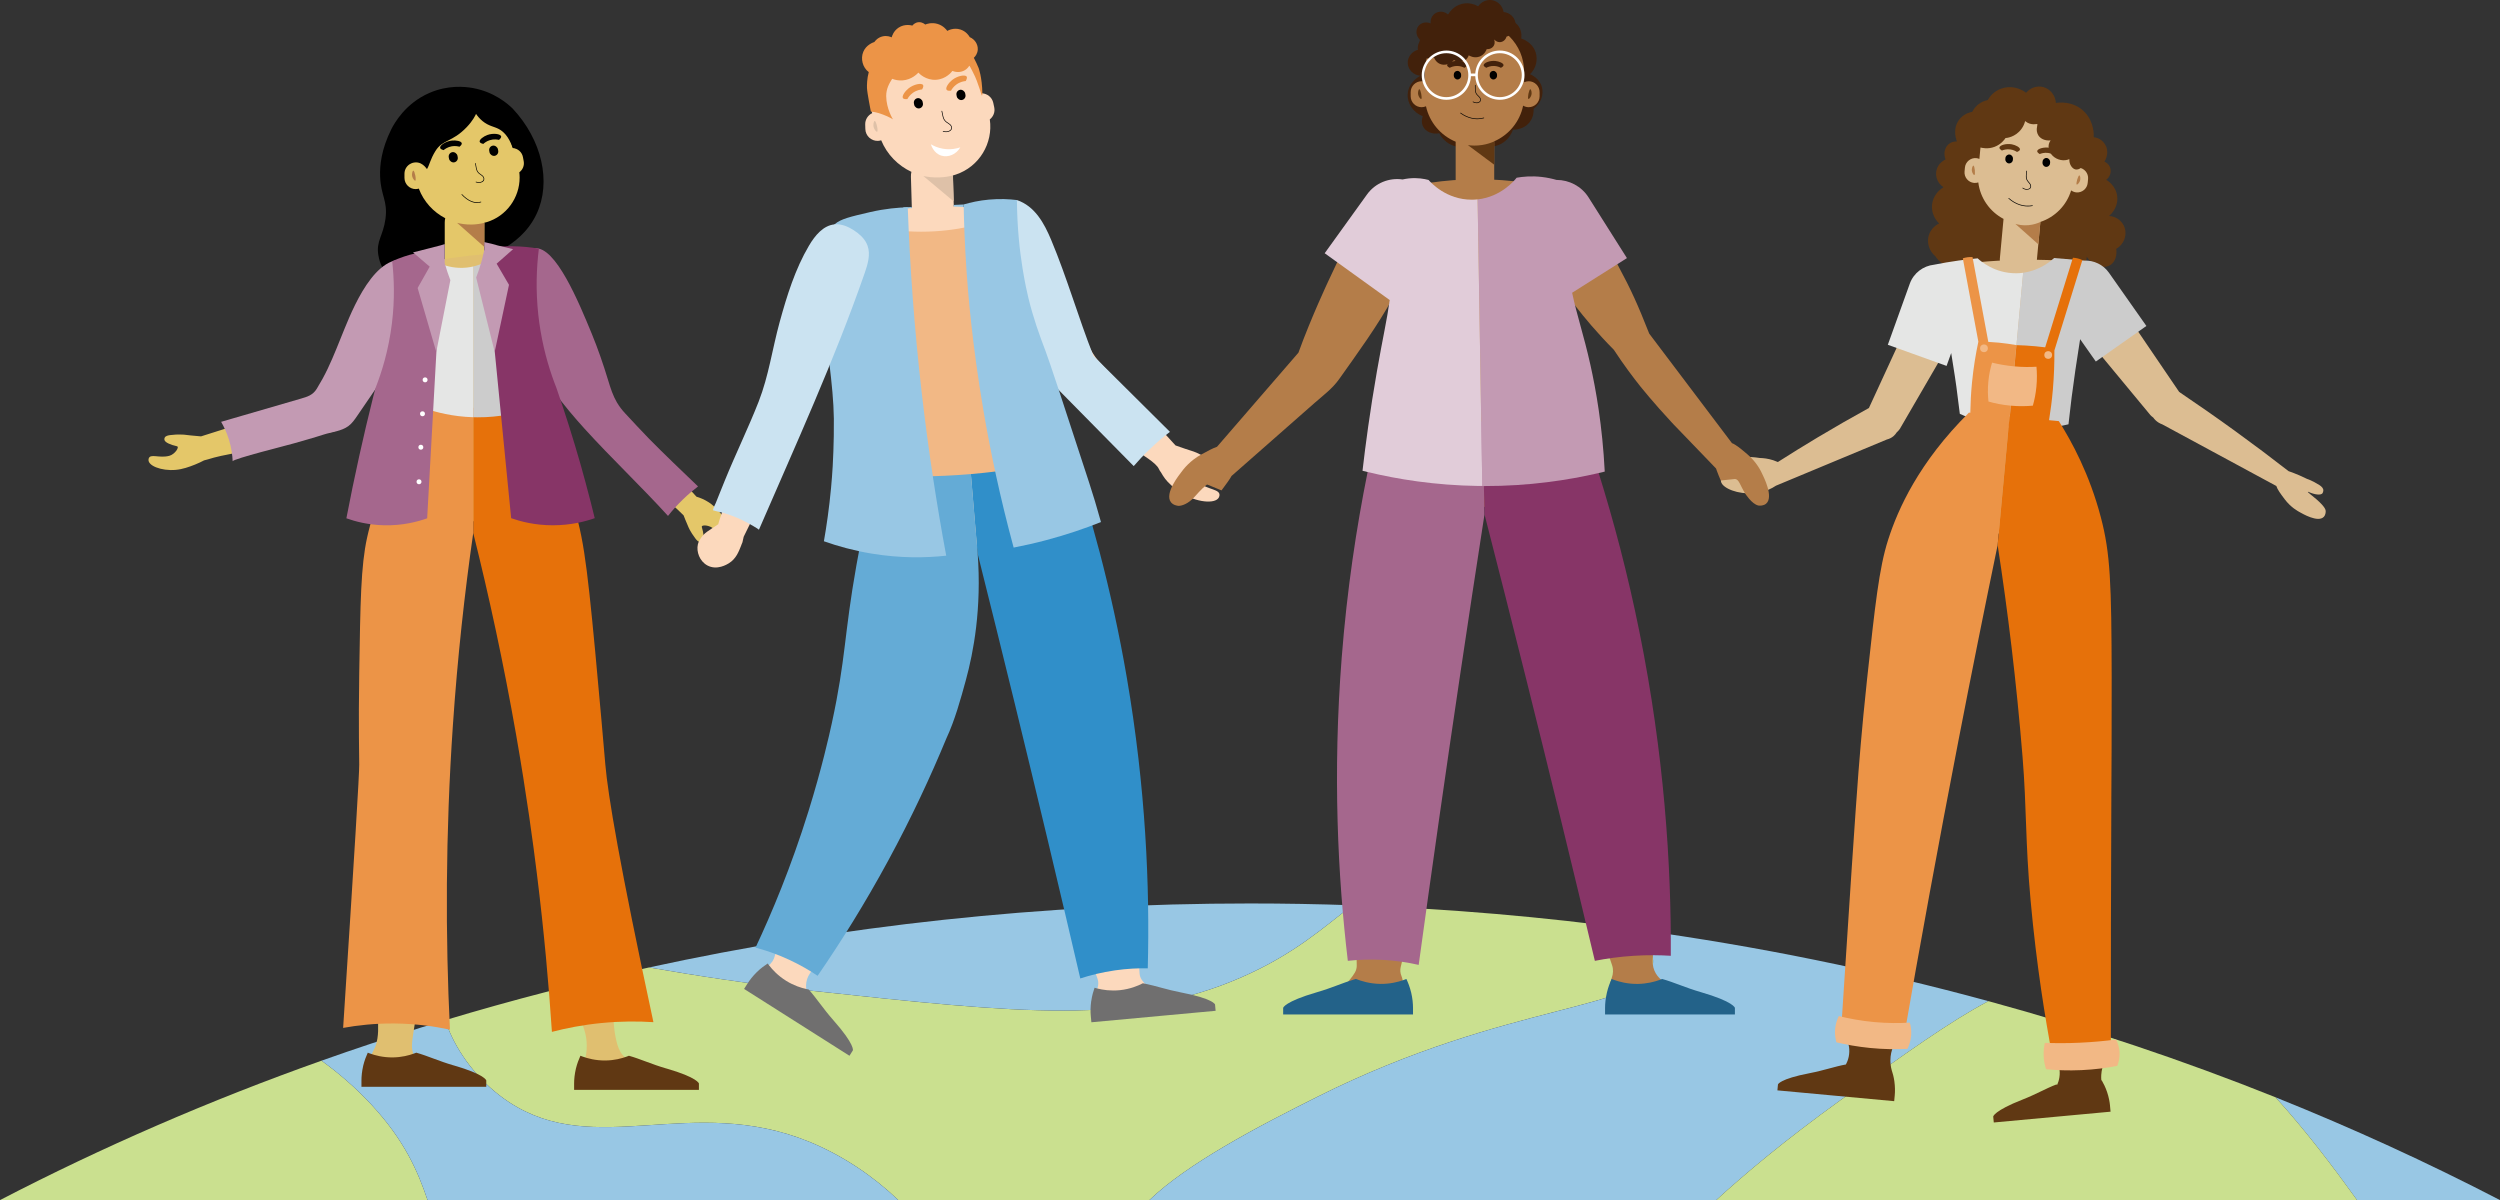
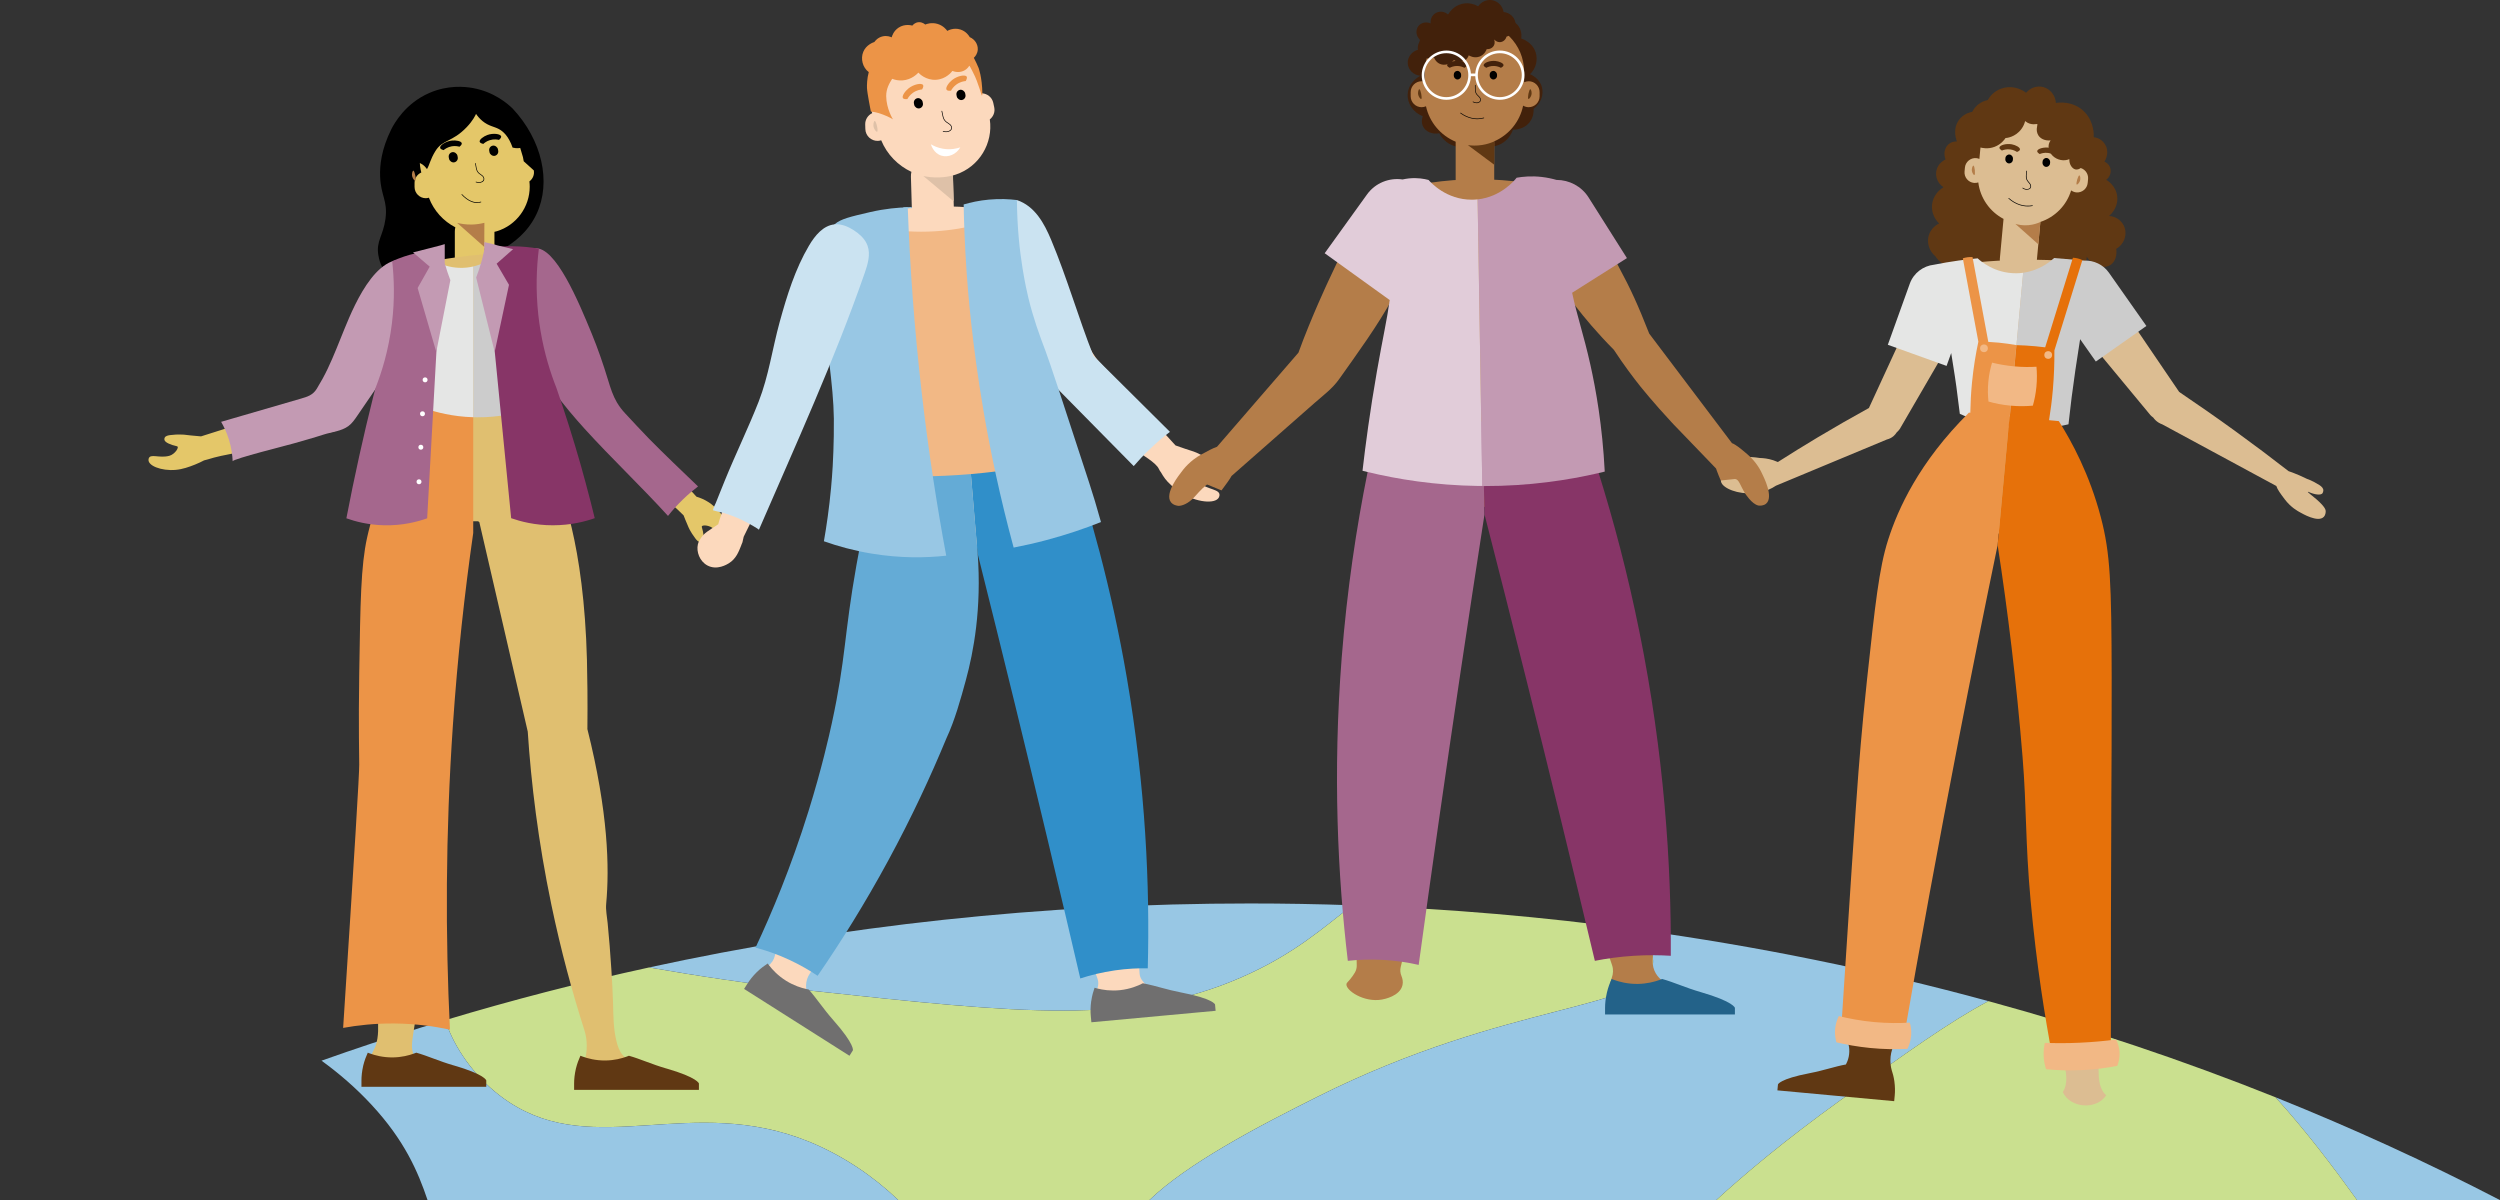
<svg xmlns="http://www.w3.org/2000/svg" id="_0062_THK_Ethik" data-name="0062_THK_Ethik" viewBox="0 0 941.68 452.04">
  <rect x="0" y="0" width="941.68" height="452.04" fill="#333333" stroke="none" />
  <defs>
    <style>
      .cls-1 {
        fill: #42210b;
      }

      .cls-1, .cls-2, .cls-3, .cls-4, .cls-5, .cls-6, .cls-7, .cls-8, .cls-9, .cls-10, .cls-11, .cls-12, .cls-13, .cls-14, .cls-15, .cls-16, .cls-17, .cls-18, .cls-19, .cls-20, .cls-21, .cls-22, .cls-23, .cls-24, .cls-25, .cls-26 {
        stroke-width: 0px;
      }

      .cls-2 {
        fill: #a5678d;
      }

      .cls-3 {
        fill: #308fc9;
      }

      .cls-4 {
        fill: #dec1a8;
      }

      .cls-27 {
        fill: none;
        stroke: #000;
        stroke-linecap: round;
        stroke-miterlimit: 10;
        stroke-width: .25px;
      }

      .cls-5 {
        fill: #706f6f;
      }

      .cls-6 {
        fill: #64abd6;
      }

      .cls-7 {
        fill: #e6710a;
      }

      .cls-8 {
        fill: #cae08f;
      }

      .cls-9 {
        fill: #e0bf70;
      }

      .cls-10 {
        fill: #873567;
      }

      .cls-11 {
        fill: #c39ab3;
      }

      .cls-12 {
        fill: #000;
      }

      .cls-13 {
        fill: #fcd9bd;
      }

      .cls-14 {
        fill: #dcbd92;
      }

      .cls-15 {
        fill: #b47d49;
      }

      .cls-16 {
        fill: #236289;
      }

      .cls-17 {
        fill: #e4c769;
      }

      .cls-18 {
        fill: #ec9447;
      }

      .cls-19 {
        fill: #e5e6e5;
      }

      .cls-20 {
        fill: #98c7e4;
      }

      .cls-21 {
        fill: #603813;
      }

      .cls-22 {
        fill: #ccc;
      }

      .cls-23 {
        fill: #cbe3f1;
      }

      .cls-24 {
        fill: #fff;
      }

      .cls-25 {
        fill: #e1ccd9;
      }

      .cls-26 {
        fill: #f2b885;
      }
    </style>
  </defs>
  <g id="Erde">
    <path class="cls-8" d="M622.62,363.25c-2.22,17.34-54.35,13.73-126.39,49.88-9.78,4.91-22.86,11.48-35.29,18.84-10.64,6.29-20.8,13.16-28,20.07h-94.59c-9.28-8.9-20.9-16.8-33.5-21.95-44.52-18.18-80.42,6.57-113.15-14.96-10.24-6.74-18.09-16.65-22.33-26.45-.64-1.47-1.19-2.95-1.66-4.41,25.08-7.55,50.71-14.19,76.79-19.86,17.03,2.97,37.37,6.2,61.55,8.82,78.48,8.49,119.97,12.98,161.29-4.99,20.27-8.82,31.35-19.07,42.09-27.25,36.32,1.29,72.07,4.38,107.13,9.17,4.29,4.5,6.58,9.05,6.06,13.09Z" />
    <path class="cls-20" d="M509.43,340.99c-10.74,8.18-21.83,18.43-42.1,27.25-41.31,17.97-82.8,13.48-161.29,4.99-24.18-2.62-44.52-5.85-61.55-8.82,72.26-15.72,148.11-24.1,226.33-24.1,12.93,0,25.8.23,38.6.68Z" />
-     <path class="cls-8" d="M161.05,452.04H0c38.49-19.96,78.95-37.55,121.1-52.51,6.6,4.77,12.98,10.27,18.84,16.6,12.43,13.41,17.47,25.12,21.11,35.91Z" />
    <path class="cls-20" d="M748.99,377.1c-14.36,7.57-31.67,19.95-55.36,37.03-21.77,15.69-36.29,27.98-47.17,37.91h-213.52c7.2-6.91,17.36-13.78,28-20.07,12.43-7.36,25.51-13.93,35.29-18.84,72.04-36.15,124.16-32.54,126.38-49.88.52-4.04-1.76-8.59-6.06-13.09,45.4,6.21,89.63,15.26,132.43,26.94Z" />
    <path class="cls-20" d="M941.68,452.04h-53.85c-9.06-12.59-19.34-26.2-30.71-38.72,29.1,11.66,57.32,24.6,84.55,38.72Z" />
    <path class="cls-20" d="M338.35,452.04h-177.3c-3.64-10.79-8.68-22.5-21.11-35.91-5.86-6.33-12.24-11.83-18.84-16.6,12.33-4.38,24.82-8.54,37.42-12.46,3.06-.95,6.11-1.89,9.19-2.8.47,1.46,1.02,2.94,1.66,4.41,4.24,9.8,12.09,19.71,22.33,26.45,32.73,21.53,68.63-3.22,113.15,14.96,12.6,5.15,24.22,13.05,33.5,21.95Z" />
    <path class="cls-8" d="M887.84,452.04h-241.38c10.88-9.93,25.41-22.22,47.17-37.91,23.68-17.08,41-29.46,55.36-37.03,37.19,10.15,73.3,22.27,108.14,36.22,11.37,12.52,21.65,26.13,30.71,38.72Z" />
  </g>
  <g id="Person_1" data-name="Person 1">
    <g id="Gesicht">
      <path class="cls-12" d="M162.82,105.33c3.9-1.01,5.48-2.15,11.26-4.96,3.58-1.74,8.82-4.14,15.46-6.67,3.48-1.96,9.26-5.99,12.6-13.17,5.59-12,2.04-27.81-9.07-39.67-1.88-1.82-6.97-6.25-14.95-7.7-2.97-.54-9.38-1.22-16.46,1.88-9.02,3.95-13.14,11.42-14.28,13.68-3.76,7.57-4.36,13.63-4.2,17.79.28,7.35,2.92,9.02,2.02,15.9-.85,6.41-3.58,8.34-2.69,13.68.17,1.04.93,5.56,4.54,8.38,4.77,3.73,11.36,2.01,15.79.85Z" />
-       <path class="cls-17" d="M197.27,60.75l-.29-1.56c-.35-1.91-1.95-3.26-3.8-3.43l-1.31-4.41c-3.02-10.12-13.76-15.93-23.88-12.91-8.3,2.47-13.69,10.15-13.69,18.42,0,1.55.19,3.13.59,4.69-1.49.65-2.54,2.14-2.54,3.87v1.58c0,2.32,1.9,4.23,4.23,4.23.41,0,.8-.08,1.17-.19,1.88,4.96,5.5,8.84,9.96,11.15-.12.51-.19,1.05-.19,1.6v15.88c0,4.1,3.36,7.45,7.46,7.45s7.46-3.35,7.46-7.45v-15.78c.27-.07.55-.12.82-.2,7.56-2.26,12.47-9.26,12.47-16.79,0-.66-.04-1.33-.12-2,1.26-.93,1.96-2.52,1.66-4.15Z" />
+       <path class="cls-17" d="M197.27,60.75l-.29-1.56l-1.31-4.41c-3.02-10.12-13.76-15.93-23.88-12.91-8.3,2.47-13.69,10.15-13.69,18.42,0,1.55.19,3.13.59,4.69-1.49.65-2.54,2.14-2.54,3.87v1.58c0,2.32,1.9,4.23,4.23,4.23.41,0,.8-.08,1.17-.19,1.88,4.96,5.5,8.84,9.96,11.15-.12.51-.19,1.05-.19,1.6v15.88c0,4.1,3.36,7.45,7.46,7.45s7.46-3.35,7.46-7.45v-15.78c.27-.07.55-.12.82-.2,7.56-2.26,12.47-9.26,12.47-16.79,0-.66-.04-1.33-.12-2,1.26-.93,1.96-2.52,1.66-4.15Z" />
      <g id="Augenbrauen">
        <path class="cls-12" d="M173.07,55.27c-.56-.16-1.6-.38-2.86-.17-1.58.27-2.65,1.06-3.11,1.45-.99-.26-1.27-.59-1.32-.86-.18-.94,2.1-2.48,4.39-2.74,1.55-.18,3.58.17,3.76.99.09.43-.33.91-.86,1.32Z" />
        <path class="cls-12" d="M182.05,54.21c.43-.4,1.26-1.05,2.48-1.42,1.54-.47,2.84-.23,3.43-.09.77-.67.88-1.09.8-1.36-.25-.92-2.98-1.29-5.16-.5-1.47.53-3.13,1.75-2.92,2.56.11.42.7.66,1.36.8Z" />
        <g id="Schatten">
          <path class="cls-15" d="M182.46,83.92c-1.24.32-2.86.62-4.76.66-2.25.04-4.14-.29-5.52-.64,3.42,3.03,6.84,6.06,10.26,9.09-.01-1.35-.02-2.71-.01-4.08,0-1.69.01-3.37.03-5.03Z" />
          <path class="cls-15" d="M155.7,64.28c-.3,0-.72,1.21-.4,2.3.23.78.87,1.57,1.12,1.47.49-.2-.21-3.78-.73-3.77Z" />
        </g>
      </g>
      <g id="Nase">
        <path class="cls-12" d="M180.39,68.88c-.37,0-.75-.07-1.13-.2-.06-.02-.1-.09-.08-.16.02-.06.09-.1.16-.08.77.27,1.58.24,2.17-.08.33-.18.55-.42.61-.68.15-.64-.16-1.2-.96-1.71l-.1-.07c-.39-.25-1.04-.68-1.44-1.46-.14-.27-.24-.69-.31-.97l-.03-.13c-.06-.34-.11-.61-.16-.88-.05-.28-.11-.56-.16-.9-.01-.07.03-.13.1-.14.07-.01.13.03.14.1.06.34.11.62.16.9.05.27.1.54.16.87l.03.12c.07.27.17.67.29.91.37.73.96,1.11,1.36,1.37l.1.07c.9.58,1.25,1.23,1.07,1.98-.08.32-.34.63-.73.84-.36.2-.79.3-1.24.3Z" />
      </g>
      <g id="Augen">
        <rect class="cls-12" x="184.3" y="54.84" width="3.33" height="3.91" rx="1.66" ry="1.66" transform="translate(-7.46 36.92) rotate(-11.12)" />
        <rect class="cls-12" x="169.06" y="57.29" width="3.33" height="3.91" rx="1.66" ry="1.66" transform="translate(-8.22 34.03) rotate(-11.12)" />
      </g>
      <g id="Mund">
        <path class="cls-12" d="M179.71,76.45c-.74,0-1.5-.16-2.28-.49-1.2-.5-2.4-1.38-3.55-2.61-.05-.05-.04-.13,0-.18.05-.05.13-.05.18,0,1.13,1.2,2.29,2.06,3.46,2.55,1.25.53,2.46.61,3.59.25.07-.02.14.02.16.08.02.07-.02.14-.08.16-.48.15-.98.23-1.48.23Z" />
      </g>
      <path class="cls-12" d="M190.77,42.02c-3.52-3.26-7.52-4.25-10.05-4.55.05-.58.07-1.12.07-1.57-2.3-.84-6.92-2.16-12.6-1.2-1.09.18-9.37,1.71-15.05,8.89-1.81,2.29-3.4,3.95-3.76,6.67-.79,5.94,4.67,10.62,5.46,11.28,3.98-1.55,5.92,2.26,5.99,2.15.98-1.6,1.22-3.63,3.18-6.8,2.76-4.45,6.27-3.22,11.8-9.01,2.28-2.38,3.23-4.39,3.5-4.98.47.71,1.27,1.75,2.48,2.74,2.32,1.88,4.25,1.99,6.07,2.95,1.64.86,3.72,2.68,5.22,7.01.6.15,1.41.28,2.35.2.34-.03.65-.08.94-.14.04-1.07.19-8.3-5.6-13.66Z" />
    </g>
    <g id="Körper">
      <g id="Körper-2" data-name="Körper">
        <path class="cls-9" d="M234.41,397.23c-1.14-1.4-1.75-3.18-2.18-4.91-1.19-4.74-1.19-9.57-1.31-14.43-.11-4.35-.39-8.72-.66-13.07-.36-5.73-.83-11.44-1.38-17.15-.22-2.32-.77-4.87-.55-7.2,1.25-13.53.82-34.39-7.09-65.9,0-.11.02-.22.02-.34,0,0,0-.01,0-.02.11-10.37-.02-19.11-.17-25.59-1.13-43.45-9.69-65.66-13.79-72.18-.23-.36-.44-.71-.61-.98-.08-.15-.17-.29-.27-.42,0,0,0,0,0,0-3.54-7.08-7.08-14.17-10.62-21.25,2.27-19.56,4.54-39.12,6.8-58.68-7.81-.13-16.67.17-26.37,1.28-10.38,1.18-19.66,3.05-27.64,5.1,5.1,17.44,10.21,34.87,15.31,52.31l-13.61,21.26.09.07c-.11.1-.21.21-.31.33v.02c-.27.57-.59,1.12-.59,1.12-13.6,23.04-9.57,80.31-9.57,80.31.35,4.74.9,11.51,1.92,19.66,0,.04,0,.07,0,.11,0,.05,0,.09,0,.14,0,.2.03.4.04.6,0,.12.01.25.03.37,0,.04,0,.09,0,.13-.45,21.64-.57,43.86-.33,66.62.09,8.57.24,17.13.44,25.69.1,4.22.21,8.44.33,12.66.11,3.76.39,7.36-.83,11-.73,2.18-2.95,4.7-2.1,7.11.87,2.47,4.56,2.89,8.42,3.33,2.39.27,6.52,1.09,8.2-1.25.75-1.04.69-2.46.35-3.7-.5-1.86-1.24-3.5-1.21-5.45.02-1.45.24-2.9.45-4.33.67-4.43,1.46-8.83,1.93-13.28,1.41-13.29,3.42-28.31,4.58-33.53,6.58-29.78,2.19-47.17,2.19-66.2h0c3.76-26.74,7.52-53.5,11.28-80.24,0,0,0,0,0,0h4.52c.13.13.28.26.44.35,6.08,26.29,12.15,52.59,18.23,78.88,1.27,19.35,3.92,41.35,8.91,65.29,3.6,17.23,7.9,33.02,12.44,47.23,1.19,3.74,1.11,7.72.12,11.52-.29,1.13-.34,2.33.16,3.39,1.8,3.79,9.33,3.09,13.52,1.22,1.19-.53,2.75-1.25,3.1-2.66.46-1.83-1.66-3.1-2.63-4.31Z" />
        <path class="cls-17" d="M153.91,100.77c-3.93-.8-7.81,1.03-9.77,4.29-.03.03-.03.07-.06.1-.1.2-.2.41-.32.6-7.87,14.85-15.74,29.68-23.59,44.52-14.82,4.7-29.63,9.39-44.45,14.09-2.8-.22-4.97-.46-6.49-.65-2.26-.13-3.96.01-5.06.16-.83.11-1.81.29-2.14.99-.1.21-.14.46-.1.77.15,1.04,2.41,1.94,4.72,2.45,1.08.24-.77,3.02-2.83,3.59-3.88,1.07-7.29-1.03-7.84,1.14-.66,2.56,4.83,4.64,10.16,4.17,2.64-.23,5.06-1.1,7.3-1.99,1.45-.58,2.62-1.16,3.42-1.59,0,0,0,0,0,0,.53-.1.98-.24,1.26-.33,6.73-2.12,13.85-2.74,20.65-4.62,7.86-2.18,15.92-4.15,23.97-5.31,2.76-.4,5.64-1.16,7.57-3.17.81-.84,1.41-1.86,2.01-2.87,8.45-14.37,18.2-28.1,27.36-42.04.03-.03.03-.05.05-.07.65-.98,1.13-2.1,1.38-3.32,1.02-5-2.19-9.88-7.21-10.91Z" />
        <path class="cls-17" d="M272.37,194.63c-1.99-2.91-4.27-4.7-5.33-5.38-1.75-1.14-3.42-1.78-4.68-2.15-.18-.19-.36-.39-.54-.58-9.83-10.71-19.67-21.42-29.5-32.13-.72-.79-1.45-1.58-2.04-2.48-.73-1.12-1.23-2.37-1.72-3.61-5.2-13.2-10.4-26.39-15.61-39.59-1.35-3.43-2.88-7.08-5.97-9.08-2.86-1.86-6.82-1.86-9.68,0-2.87,1.85-4.49,5.46-3.97,8.83.34,2.24,1.51,4.24,2.62,6.22,5.49,9.79,9.94,20.12,14.93,30.17,2.9,5.85,6.01,11.65,10.17,16.67,4.37,5.28,9.79,9.58,15.08,13.95,4.58,3.78,9.1,7.64,13.55,11.57,1.75,1.55,5.08,4.29,7.82,7.1.2.52.41,1.05.62,1.58.38.94.77,1.85,1.16,2.74,0,0,.64,1.7,2.62,4.33.51.67,1.14,1.43,1.92,1.38.23-.01.47-.1.72-.29.84-.64.51-3.05-.18-5.32-.32-1.06,3.01-.81,4.52.71,2.83,2.86,2.69,6.85,4.84,6.27,2.55-.69,1.67-6.49-1.35-10.9Z" />
      </g>
      <g id="Schuhe">
        <path class="cls-21" d="M170.84,401.3c-5.49-1.59-9.73-3.58-14.04-4.79-.26.1-.54.21-.84.32h0c-1.9.7-4.64,1.42-7.99,1.47-3.71.03-6.69-.76-8.68-1.5-.28-.1-.53-.2-.76-.29-.58,1.29-1.24,2.93-1.71,4.87-.5,2.16-.67,4.1-.67,5.59v2.39s47.01,0,47.01,0v-2.39s-.38-2.23-12.3-5.68Z" />
        <path class="cls-21" d="M250.94,402.46c-5.49-1.59-9.73-3.58-14.04-4.79-.26.1-.54.21-.84.32h0c-1.9.7-4.64,1.42-7.99,1.47-3.71.03-6.69-.76-8.68-1.5-.28-.1-.53-.2-.76-.29-.58,1.29-1.24,2.93-1.71,4.87-.5,2.16-.67,4.1-.67,5.59v2.39s47.01,0,47.01,0v-2.39s-.38-2.23-12.3-5.68Z" />
      </g>
      <g id="Hose">
-         <path class="cls-7" d="M246.13,385.02c-5.6-.36-12.22-.4-19.62.33-7.1.7-13.36,1.95-18.62,3.33-1.14-17.24-2.9-37.31-5.67-59.64-1.36-11.01-3.81-29.43-7.79-52.15-4.74-27.01-10.24-52.42-16.17-76.11v-47.19c6.02.02,12.05.02,18.07.04,5.39,7,12.95,18.28,18.51,33.55,4.68,12.87,6.06,23.42,9.36,58.26.93,9.98,1.71,18.52,2.31,25.36.85,9.58,1.45,16.54,1.5,17.17.99,11.5,5.37,37.74,18.12,97.06Z" />
        <path class="cls-18" d="M178.25,153.59v47.19c-3.25,22.63-5.91,46.77-7.65,72.3-2.84,41.49-2.82,79.96-1.12,114.77-5.6-1.21-12.64-2.25-20.78-2.33-7.53-.07-14.11.69-19.45,1.66,4.37-67.04,6.11-96.03,6.06-99.22,0-.54-.07-4.65-.11-10.23-.04-6.05-.04-14.25.11-23.8.42-27.18.61-40.78,2.97-51.45,2.53-11.45,8.57-29.19,25.09-48.91,4.97,0,9.94.02,14.89.02Z" />
      </g>
      <g id="Oberteil">
        <path class="cls-22" d="M202.46,93.88c-.52,15.71-1.07,25.97-1.5,32.55-.1,1.36-.27,4.01-.46,7.69-.36,6.83-.58,13.45-.67,19.83-4.51,1.53-11.47,3.3-20.08,3.24-.5,0-1-.02-1.5-.04v-56.78c6.21-1.44,9.88-5.41,10.74-6.39,4.49-.04,8.98-.08,13.47-.12Z" />
        <path class="cls-19" d="M178.25,100.38v56.78c-7.79-.23-14.08-1.9-18.28-3.36-.67-3.18-1.4-6.45-2.17-9.74,0,0-1.38-5.91-2.93-11.78-3.59-13.62-8.79-29.16-9.65-31.71.84-.36,1.67-.73,2.51-1.07,4.51-.94,9.02-1.88,13.5-2.82,1.15.88,6.66,4.91,14.52,4.12.88-.1,1.71-.23,2.49-.42Z" />
      </g>
      <g id="Jacke">
        <path class="cls-2" d="M232.44,151.71c-1.54-2.62-2.44-5.38-3.44-8.69-1.78-5.86-3.78-11.67-6.11-17.34-4.84-11.75-13.61-33.04-21.48-32.14-3.96.45-6.28,6.35-6.98,8.13-4.05,10.3.12,21.93,4.99,31.18,5.48,10.41,12.91,19.99,20.8,28.67,10.17,11.2,21.21,21.6,31.4,32.81,1.55-1.96,3.43-4.08,5.67-6.25,1.95-1.89,3.87-3.49,5.64-4.85-6.2-5.96-12.45-11.87-18.48-18-3.06-3.11-5.97-6.35-8.96-9.52-1.26-1.34-2.24-2.66-3.04-4.02Z" />
        <path class="cls-10" d="M223.99,195.19c-3.5,1.23-8.97,2.68-15.78,2.67-6.76,0-12.18-1.45-15.67-2.67-2.06-20.88-4.12-41.76-6.17-62.64h0s-3.82-38.76-3.82-38.76h0s-.02-.2-.02-.2c.02,0,.04,0,.06-.02.18-.03.43-.07.75-.12,1.96-.3,5.3-.71,9.43-.69,3.84.02,7.28.4,10.21.91-.91,7.29-1.22,15.69-.22,24.87.22,2.05.5,4.03.82,5.94h0c1.46,8.77,3.81,16.08,6,21.62,3.16,9.13,6.24,18.79,9.15,29h0c1.22,4.34,2.42,8.76,3.58,13.28.09.35.19.72.28,1.08.48,1.92.97,3.83,1.43,5.73Z" />
        <path class="cls-11" d="M157.2,99.63c-13.91-8.56-23.57,14.82-27.4,24.13-2.08,5.06-4.01,10.2-6.37,15.14-1.23,2.58-2.6,5.07-4.09,7.5s-3.48,3.02-6.06,3.77c-9.91,2.87-19.82,5.74-29.72,8.64-.02,0-.27.09-.27.08.99,1.7,2.1,3.96,2.96,6.75.97,3.17,1.3,5.98,1.39,8.11-.04-.87,20.97-6.13,23.04-6.74,3.71-1.08,7.45-2.09,11.12-3.29,3.07-1,6.76-1.27,9.42-3.22,1.39-1.02,2.38-2.47,3.35-3.89,3.61-5.29,7.26-10.56,10.79-15.91,7.15-10.85,5.46-8.3,9.67-15.29,2.06-3.42,4.02-6.8,5.89-10.11,3.18-5.55,1.36-12.56-3.72-15.68Z" />
        <path class="cls-2" d="M166.46,95.23l-2.09,37.53v.03c-1.16,20.81-2.31,41.63-3.47,62.44-3.52,1.26-9.19,2.8-16.26,2.63-6.02-.14-10.9-1.46-14.17-2.63,1.47-7.66,3.08-15.49,4.85-23.48,1.69-7.65,3.45-15.09,5.27-22.34h0c.28-1.09.56-2.16.84-3.22,2.38-6.04,4.95-14.3,6.19-24.35,1.14-9.23.8-17.22.11-23.36,0-.04,0-.07,0-.1,3.17-1.4,5.94-2.3,8.36-2.85,4.6-1.06,7.94-.85,10.38-.29Z" />
        <g id="Knöpfe">
          <circle class="cls-24" cx="160.12" cy="143.08" r=".93" />
          <circle class="cls-24" cx="159.14" cy="155.86" r=".93" />
          <circle class="cls-24" cx="158.52" cy="168.46" r=".93" />
          <circle class="cls-24" cx="157.83" cy="181.47" r=".93" />
        </g>
        <path class="cls-11" d="M167.52,99.13v-7.18c-.56.15-1.08.32-1.59.48h0s-3.37.85-10.35,2.65l.5.43,5.78,4.93-.61,1.07-3.94,6.97c.94,3.23,1.88,6.46,2.83,9.7,1.4,4.81,2.79,9.6,4.2,14.4,0-.03,0-.06.02-.08v-.03c1.77-8.97,3.53-17.95,5.28-26.93-.74-1.94-1.47-4.08-2.14-6.4Z" />
        <path class="cls-11" d="M187.08,99.31l4.17-3.67,2.03-1.79-.33-.07-5.4-1.3c-1.55-.47-3.16-.88-4.82-1.22-.1-.02-.2-.04-.3-.06v2.81c-.18.91-.39,1.86-.63,2.83-.13.5-.26,1.01-.4,1.52-.62,2.27-1.32,4.34-2.05,6.17,2.34,9.35,4.67,18.71,6.99,28.06,0-.02,0-.03,0-.05h0c1.7-8.01,3.41-15.99,5.11-23.99.09-.42.18-.85.27-1.27l-1.22-2.08-3.45-5.9Z" />
      </g>
    </g>
  </g>
  <g id="Person_4" data-name="Person 4">
    <g>
      <g id="Gesicht-2" data-name="Gesicht">
        <path class="cls-21" d="M797.14,93.72c.32,2.35-.35,4.7-1.91,5.89-2.36,1.78-6.78.96-9.18-2.9-.22,2.77-1.73,5.17-3.9,6.07-3.1,1.28-7.37-.57-9-4.77-.18.52-1.57,4.42-5.37,5.7-3.66,1.25-8.04-.48-10.45-4.39-1.58,2.74-4.56,4.34-7.63,4.11-3.21-.25-6-2.45-7.09-5.6-.35.39-2.79,3.04-6.62,2.89-4.45-.16-6.81-3.89-7.01-4.21-2.23-1.88-3.22-4.85-2.54-7.57.81-3.23,3.61-4.59,3.99-4.77-.45-.43-2.63-2.59-2.72-5.98-.08-3.11,1.61-6.04,4.36-7.67-2.05-1.32-3.13-3.74-2.72-6.08.53-3.04,3.28-4.28,3.48-4.37-.8-2.05-.39-4.29,1-5.61,1.27-1.21,2.88-1.19,3.29-1.18-.15-.36-1.65-4.18.42-7.56,1.96-3.21,6.08-4.58,9.74-3.08.01-.37.33-5.75,4.86-8.47,3.4-2.04,7.76-1.74,11.04.78,1.63-1.96,4.19-2.79,6.55-2.13,2.59.73,4.49,3.14,4.68,5.97.51-.1,6.5-1.1,10.85,3.46,3.62,3.8,3.42,8.65,3.38,9.44,2.06.19,3.85,1.52,4.67,3.47,1.24,2.97-.55,5.59-.64,5.7.23.1,1.74.79,2.23,2.48.45,1.56-.16,3.32-1.54,4.4.28.15,3.73,2.13,4.15,6.33.44,4.43-2.9,7.14-3.09,7.29,2.74.12,5.1,1.95,5.91,4.49.92,2.94-.38,6.29-3.18,7.86Z" />
        <path class="cls-14" d="M782.95,63.14c-.59-.05-1.15.03-1.67.22l.35-3.81c.91-9.82-6.38-18.6-16.2-19.51s-18.6,6.38-19.51,16.2l-.34,3.63c-.36-.15-.74-.27-1.15-.31-2.16-.2-4.1,1.41-4.3,3.57l-.14,1.47c-.2,2.16,1.41,4.1,3.57,4.3.56.05,1.1-.02,1.61-.19.72,5.9,4.34,11.03,9.5,13.74,0,.02,0,.04,0,.07l-1.37,14.77c-.35,3.81,2.48,7.22,6.29,7.58,3.81.35,7.22-2.48,7.58-6.29l1.37-14.77c0-.07,0-.14,0-.21,5.49-1.81,9.9-6.22,11.6-11.88.55.4,1.21.68,1.94.75,2.16.2,4.1-1.41,4.3-3.57l.14-1.47c.2-2.16-1.41-4.1-3.57-4.3Z" />
        <g id="Augenbrauen-2" data-name="Augenbrauen">
          <path class="cls-21" d="M773.98,58.56c-.46-.3-1.32-.78-2.5-.95-1.49-.21-2.66.2-3.18.42-.81-.51-.97-.88-.94-1.13.1-.89,2.56-1.62,4.68-1.22,1.43.27,3.15,1.15,3.07,1.94-.04.41-.55.72-1.13.94Z" />
          <path class="cls-21" d="M759.74,57.24c-.46-.3-1.32-.78-2.5-.95-1.49-.21-2.66.2-3.18.42-.81-.51-.97-.88-.94-1.13.1-.89,2.56-1.62,4.68-1.22,1.43.27,3.15,1.15,3.07,1.94-.04.41-.55.72-1.13.94Z" />
        </g>
        <g id="Augen-2" data-name="Augen">
          <rect class="cls-12" x="755.36" y="58.18" width="2.86" height="3.36" rx="1.43" ry="1.43" transform="translate(8.74 -69.5) rotate(5.29)" />
          <rect class="cls-12" x="769.36" y="59.48" width="2.86" height="3.36" rx="1.43" ry="1.43" transform="translate(8.92 -70.78) rotate(5.29)" />
        </g>
        <g id="Nase-2" data-name="Nase">
          <path class="cls-12" d="M763.48,71.47c-.54,0-1.12-.19-1.64-.54-.06-.04-.07-.12-.03-.17.04-.06.12-.07.17-.03.62.43,1.36.59,1.97.44.33-.08.59-.25.71-.47.29-.54.13-1.11-.46-1.77l-.08-.09c-.29-.32-.78-.86-.96-1.67-.06-.28-.06-.68-.05-.95v-.12c.03-.32.05-.58.07-.85.02-.26.04-.52.07-.84,0-.07.06-.12.14-.11.07,0,.12.07.11.14-.03.31-.05.57-.07.83-.02.26-.04.52-.07.84v.11c0,.26,0,.64.05.89.16.74.61,1.23.9,1.55l.08.09c.67.74.84,1.41.5,2.05-.15.28-.46.49-.87.59-.17.04-.35.06-.53.06Z" />
        </g>
        <g id="Mund-2" data-name="Mund">
          <path class="cls-12" d="M763.82,77.75c-1.03,0-2.06-.17-3.08-.5-1.48-.48-2.89-1.3-4.18-2.43-.05-.05-.06-.12-.01-.18.04-.05.12-.06.18-.01,1.27,1.11,2.65,1.91,4.09,2.38,1.56.51,3.15.62,4.71.33.06-.01.13.03.15.1.01.07-.03.13-.1.15-.58.11-1.17.16-1.75.16Z" />
        </g>
        <g id="Schatten-2" data-name="Schatten">
          <path class="cls-15" d="M768.55,83.62c-.97.45-2.51,1.02-4.48,1.2-2.13.19-3.87-.18-4.93-.49,2.88,2.57,5.77,5.14,8.65,7.71.25-2.8.51-5.61.76-8.41Z" />
          <path class="cls-15" d="M783.25,66.07c.28.03.57,1.18.17,2.17-.28.71-.94,1.39-1.17,1.27-.44-.23.52-3.5,1-3.45Z" />
          <path class="cls-15" d="M743.34,62.37c-.28-.02-.77,1.06-.57,2.11.15.75.67,1.54.92,1.46.47-.14.13-3.53-.35-3.57Z" />
        </g>
        <path class="cls-21" d="M785.67,52.74c2.2-1.07,2.88-3.55,1.69-5.54-1.02-1.71-3.25-2.76-5.41-2.49-.97-1.17-2.56-2.77-4.92-4.09-3.5-1.95-10.51-5.33-13.82-2.77-.29.22-.54.5-.77.8-.21-.49-.52-.97-.98-1.35-1.72-1.41-4.79-1.01-7.12,1.26-.2-.1-4.38-2.24-8.36.19-2.81,1.71-4.35,4.99-3.92,8.33-1.77.73-3.1,2.46-3.34,4.34-.24,1.92.7,3.6,2.35,4.19,1.19,1.15,2.72,1.51,3.79.94.23-.12.65-.4.99-1.03.7.2,2.92.76,5.47-.22,2.42-.93,3.69-2.67,4.1-3.3.28-.01,3.67-.25,5.99-3.41.76-1.03,1.18-2.07,1.4-3.01.06.05.11.12.17.16,2.09,1.69,4.41.83,4.43.99.12.66-.78,2.31.37,4.24.6,1.01,2.18,2.17,4.63,1.91-1.28,1.71-.95,4.13.76,5.8,1.67,1.63,4.28,2.16,6.29,1.26-.12,1.94,1.06,3.58,2.24,3.87,1.36.34,3.41-.93,3.5-3.41,2.27-.02,3.96-1.56,3.96-3.51,0-1.79-1.44-3.54-3.47-4.18Z" />
      </g>
      <g id="Körper-3" data-name="Körper">
        <g>
          <path class="cls-14" d="M793.35,412.55c-2.64-2.28-2.86-6.22-2.88-9.71-.15-25.65-.29-51.3-.44-76.95-.08-14.27-.16-28.56.52-42.81.68-14.1,2.11-28.16,2.26-42.28.31-28.3-4.75-57.11-18.26-81.97-9.26-.95-18.51-1.9-27.77-2.84-1.34-.14-2.74-.26-3.97.28-.97.43-1.71,1.23-2.42,2.02-5.28,5.83-10.36,11.87-14.48,18.57-13.29,21.63-15.46,48.07-17.29,73.39-3.07,42.57-6.14,85.13-9.21,127.7-.48,6.59-.94,13.22-2.25,19.71-.63,3.12-1.77,4.88-.13,7.44,1.6,2.51,6.34,4.31,9.1,3.21,3-1.2,4.1-4.79,4.84-7.94.91-3.91,1.83-7.82,2.74-11.73,3.62-15.45,7.24-30.92,9.92-46.56,3.58-20.86,5.5-41.98,8.92-62.86,4.34-26.57,11.09-52.67,17.82-78.73,1.21.23,2.42.46,3.63.7,16.41,64.68,7.81,133.61,23.3,198.51.93,3.89,1.87,8.29-.3,11.65,2.72,6.1,12.75,6.84,16.33,1.21Z" />
          <path class="cls-14" d="M760.29,97.9c-10.78.23-20.48,1.26-28.88,2.61,3.58,18.4,7.17,36.79,10.75,55.19l32.77,3.03c4.19-19.88,8.38-39.76,12.57-59.64-8.01-.88-17.15-1.41-27.21-1.2Z" />
          <path class="cls-14" d="M736.2,100.08c-4.09-.6-7.98,1.5-9.82,4.97-.03.04-.03.08-.06.11-.09.21-.18.43-.29.64-7.36,15.97-14.72,31.91-22.06,47.88-6.34,3.49-12.81,7.19-19.38,11.12-5.13,3.07-10.1,6.15-14.92,9.23-.54-.24-1.12-.47-1.76-.68-1.91-.61-3.65-.81-5.03-.84-2.31-.37-4.07-.4-5.21-.37-.87.03-1.89.11-2.3.79-.12.2-.19.46-.18.78.04,1.09,2.27,2.25,4.59,3.02,1.09.36-1.11,3.02-3.29,3.38-4.09.69-7.37-1.82-8.17.34-.94,2.56,4.47,5.27,9.98,5.35,3.74.05,6.64-.84,7.71-1.28,1.14-.47,2.12-1.03,2.95-1.58,13.93-5.8,27.87-11.6,41.8-17.41h.01c.88-.22,1.73-.63,2.45-1.24.48-.41.88-.89,1.2-1.41.49-.42.92-.91,1.28-1.46.13-.2.24-.42.35-.63.05-.05.08-.13.11-.18,8.95-15.39,17.88-30.77,26.8-46.14.03-.04.03-.06.03-.08h.02c.61-1.05,1.05-2.22,1.24-3.5.77-5.21-2.82-10.06-8.05-10.83Z" />
          <path class="cls-14" d="M876.03,192.51c-.02-.42-.16-1.53-3.43-4.39-1.78-1.55-3.4-2.68-3.29-2.85.03-.05.22,0,.28.03,2.24,1.03,4.67,1.37,5.26.46.18-.27.29-.84.29-1.08-.01-.8-.7-1.46-1.43-1.93-2.87-1.82-4.67-2.34-4.67-2.34-.91-.46-1.88-.91-2.91-1.35-1.4-.6-2.75-1.12-4.03-1.57,0,0,0,.01-.01.02-6.39-4.97-13.06-9.99-20.01-15.03-7.08-5.14-14.06-10-20.89-14.61l-.06-.06c-.11-.07-.21-.14-.32-.22,0-.01-.01-.02-.02-.03-10.05-14.81-20.12-29.59-30.19-44.4-.14-.18-.27-.39-.39-.58-.03-.03-.04-.07-.07-.1-2.38-3.12-6.56-4.56-10.5-3.29-5.03,1.62-7.77,6.99-6.15,12,.39,1.22,1.02,2.31,1.79,3.25h.02s.01.03.04.06c11.33,13.69,22.68,27.4,34.03,41.1.04.05.08.12.14.16.14.18.29.38.45.56.33.36.71.67,1.1.95.24.34.5.66.81.96.75.74,1.63,1.27,2.56,1.6h.01c14.33,7.75,28.66,15.49,42.99,23.23,0,0,0,0,0,0,.41,1.34,1.57,2.89,3.14,4.98,2.26,3.01,4.9,4.49,5.97,5.04.43.22,6.6,3.94,8.78,1.59.74-.79.71-1.93.7-2.17Z" />
        </g>
        <g>
          <path class="cls-21" d="M712.53,403.01s0,0,0,0c-.3-1.09-.63-2.87-.39-5.05.21-1.91.8-3.4,1.26-4.36-5.84-.54-11.68-1.08-17.51-1.62.38,1.05,1.05,3.34.46,6.12-.25,1.17-.66,2.13-1.05,2.87,0,0-.02-.01-.03-.01-4.14.75-8.28,2.25-13.56,3.26-11.45,2.2-12,4.26-12,4.26l-.21,2.23,43.99,4.07.21-2.23c.13-1.4.14-3.23-.15-5.3-.23-1.64-.63-3.06-1.02-4.23Z" />
-           <path class="cls-21" d="M794.79,416.49c-.13-1.4-.45-3.2-1.12-5.18-.6-1.77-1.35-3.25-2.02-4.4-.04.02-.09.04-.13.07-.06-.64-.09-1.33-.04-2.08.11-1.92.62-3.44,1.03-4.42-5.86-.23-11.72-.47-17.58-.7.44,1.02,1.23,3.28.78,6.09-.17,1.08-.49,1.99-.82,2.73-.12-.03-.24-.07-.35-.1-3.94,1.5-7.72,3.74-12.73,5.69-10.85,4.26-11.02,6.39-11.02,6.39l.21,2.23,43.99-4.07-.21-2.23Z" />
        </g>
        <g>
          <path class="cls-19" d="M759.46,102.93c-8.15.06-13.43-4.6-14.53-5.62-2.27.21-4.63.47-7.06.81-3.29.45-6.42,1-9.37,1.59-4.03.43-7.69,3.09-9.14,7.15l-8.27,23.01,22.13,7.96,1.74-4.85c.02.1.03.2.05.3,1.04,6.18,1.9,12.38,1.9,12.38.47,3.46.91,6.88,1.3,10.22,4.18,1.9,10.48,4.21,18.46,5.19l5.4-58.33c-.83.12-1.69.18-2.6.2Z" />
          <path class="cls-22" d="M808.49,122.79l-14.1-20.05c-2.19-3.11-5.73-4.71-9.28-4.59-3.8-.32-7.6-.64-11.4-.96-.98.92-5.12,4.65-11.64,5.54l-5.4,58.33c.51.07,1.02.13,1.53.18,8.84.88,16.16-.27,20.94-1.42.71-6.55,1.55-13.33,2.58-20.31.55-3.77.98-6.47,1.2-7.86.19-1.17.39-2.47.6-3.89l5.92,8.42,19.05-13.4Z" />
        </g>
        <g id="Hosenanzug">
          <path class="cls-18" d="M759.54,130c-2.05-.37-4.27-.7-6.64-.93-1.36-.13-2.68-.23-3.96-.29-1.98-10.65-3.97-21.3-5.95-31.95-.52-.03-1.17-.03-1.91.07-.69.09-1.27.25-1.74.4l5.85,31.41c-.97,4.57-1.83,9.69-2.38,15.31-.4,4.05-.59,7.87-.65,11.45-.17-.02-.34-.03-.51-.05-18.84,18.69-26.74,36.34-30.43,47.87-3.44,10.73-4.93,24.69-7.95,52.57-1.06,9.83-1.84,18.28-2.38,24.51,0,0-.44,5.07-.86,10.45-.99,12.71-3.51,50.1-6.73,100.26,2.71,1.03,6.32,2.12,10.67,2.65,5.15.62,9.54.25,12.7-.27,6.54-37.68,13.54-75.88,21.04-114.58,4.8-24.78,9.72-49.3,14.74-73.55l3.97-42.87h.1s3.01-32.47,3.01-32.47Z" />
          <path class="cls-7" d="M795.41,255.59c-.08-36.1-.49-47.07-4.08-60.74-4.26-16.22-10.96-28.52-15.83-36.23-1.23-.12-2.45-.23-3.68-.35.58-3.57,1.08-7.39,1.43-11.43.46-5.32.62-10.28.58-14.83l10.54-34.04c-.44-.21-1-.44-1.67-.61-.72-.18-1.37-.26-1.89-.28-3.48,11.25-6.97,22.5-10.45,33.75-1.18-.15-2.39-.28-3.63-.4-2.52-.23-4.93-.37-7.19-.43l-2.49,26.87s-.07,0-.1,0l-4.49,48.48c3.84,24.9,7.08,51.54,9.38,79.73,1.59,19.53.98,31.61,3.05,54.32,2.24,24.55,5.54,44.5,8.02,57.68,2.9.47,6.58.8,10.83.57,4.56-.25,8.41-1.08,11.36-1.94-.02-32.03.05-64.05.19-96.06.03-5.71.06-11.97.09-17.68.03-7.1.04-15.98.03-26.37Z" />
          <path class="cls-26" d="M765.72,152.8c-2.31.21-5.12.3-8.29.01-3.29-.29-6.14-.91-8.43-1.56-.23-2.07-.33-4.68-.04-7.65.27-2.75.82-5.12,1.4-7.01,2.39.6,5.22,1.13,8.43,1.42,3.1.28,5.9.27,8.29.13.19,2.07.26,4.6-.01,7.46-.26,2.8-.79,5.23-1.35,7.2Z" />
          <circle class="cls-26" cx="747.31" cy="131.2" r="1.46" />
          <circle class="cls-26" cx="771.5" cy="133.72" r="1.46" />
          <path class="cls-26" d="M797.51,401.49c-3.88.75-8.42,1.37-13.5,1.6-4.96.23-9.44.04-13.31-.34-.4-1.2-.81-2.87-.91-4.91-.1-2.06.16-3.78.45-5.02,4.09.15,8.51.16,13.21-.06,4.87-.22,9.42-.65,13.6-1.2.47.9,1.15,2.48,1.31,4.56.19,2.45-.44,4.38-.85,5.36Z" />
          <path class="cls-26" d="M718.46,395.09c-4.11.2-8.88.16-14.14-.36-4.7-.47-8.92-1.24-12.59-2.11-.31-1.06-.69-2.81-.5-4.99.2-2.23.91-3.92,1.42-4.91,3.74.94,8.17,1.78,13.16,2.25,5.09.48,9.66.46,13.56.22.31,1.05.67,2.72.52,4.77-.17,2.33-.91,4.11-1.44,5.13Z" />
        </g>
      </g>
    </g>
  </g>
  <g id="Person_2" data-name="Person 2">
    <g id="Gesicht-3" data-name="Gesicht">
      <g id="Kopf">
        <path class="cls-13" d="M372.83,44.98c1.31,8.94-3.96,17.86-12.82,20.78-.36.12-.72.23-1.08.33v.05l.32,11.06.1,3.41.07,2.36c.12,4.35-3.33,8.01-7.68,8.13-4.35.13-8.01-3.33-8.13-7.68l-.07-2.33-.09-3.12-.33-11.38c-.02-.64.05-1.26.18-1.86-5.01-2.35-9.16-6.49-11.38-11.89-.4.12-.81.22-1.25.23-2.52.07-4.65-1.93-4.72-4.45l-.05-1.72c-.05-1.88,1.04-3.52,2.63-4.28-3.03-10.65,2.89-21.99,13.5-25.49,10.88-3.59,22.73,2.38,26.32,13.27l1.56,4.75c2.01.11,3.79,1.54,4.23,3.59l.36,1.69c.38,1.76-.33,3.5-1.67,4.55Z" />
      </g>
      <g id="Augenbrauen-3" data-name="Augenbrauen">
        <rect class="cls-12" x="344.27" y="36.97" width="3.33" height="3.91" rx="1.66" ry="1.66" transform="translate(-1.01 67.43) rotate(-11.12)" />
        <rect class="cls-12" x="360.31" y="33.82" width="3.33" height="3.91" rx="1.66" ry="1.66" transform="translate(-.11 70.46) rotate(-11.12)" />
      </g>
      <path class="cls-27" d="M354.77,41.86c.14.72.26,1.19.4,1.91.08.27.22.83.4,1.15.49.88,1.26,1.3,1.68,1.56,1.11.67,1.29,1.37,1.16,1.97-.16.79-1.52,1.54-3.16,1.01" />
      <g id="Mund-3" data-name="Mund">
        <path class="cls-24" d="M350.64,54.34c.06.22.97,3.36,3.93,4.28,2.59.8,5.62-.44,7.15-3.12-1.21.41-3.6,1.03-6.55.52-2.02-.35-3.56-1.1-4.53-1.68Z" />
      </g>
      <g id="Schatten-3" data-name="Schatten">
        <path class="cls-4" d="M329.49,45.56c-.32.01-.74,1.33-.36,2.51.28.84.99,1.68,1.26,1.56.53-.23-.35-4.09-.91-4.07Z" />
        <path class="cls-4" d="M358.97,66.08c-1.37.35-3.12.68-5.15.75-2.41.09-4.46-.19-6.01-.52,3.81,3.18,7.61,6.36,11.42,9.55-.05-1.46-.1-2.94-.14-4.42-.05-1.8-.09-3.58-.12-5.35Z" />
      </g>
      <g id="Augenbrauen-4" data-name="Augenbrauen">
        <path class="cls-18" d="M358.22,34.15c.3-.56.93-1.52,2.05-2.33,1.42-1.02,2.84-1.24,3.49-1.29.55-.96.52-1.43.35-1.68-.58-.86-3.52-.28-5.47,1.29-1.32,1.06-2.6,2.89-2.1,3.66.26.4.95.44,1.68.35Z" />
        <path class="cls-18" d="M341.79,37.31c.3-.56.93-1.52,2.05-2.33,1.42-1.02,2.84-1.24,3.49-1.29.55-.96.52-1.43.35-1.68-.58-.86-3.52-.28-5.47,1.29-1.32,1.06-2.6,2.89-2.1,3.66.26.4.95.44,1.68.35Z" />
      </g>
      <path class="cls-18" d="M368.55,25.46c-.44-1.06-1.06-2.41-1.73-3.68.66-.64,1.4-1.67,1.48-3.11.1-1.97-1.1-3.86-3.02-4.68-.23-.4-1.28-2.17-3.54-2.88-2.51-.79-4.58.33-4.92.53-.34-.47-1.5-1.99-3.69-2.64-2.25-.66-4.11.03-4.63.25-.14-.13-1.09-1.01-2.52-.89-1.42.12-2.2,1.13-2.32,1.29-.37-.11-2.85-.77-5.18.76-1.92,1.26-2.48,3.18-2.61,3.66-.41-.19-1.72-.75-3.37-.38-1.91.43-2.92,1.8-3.15,2.13-.45.15-3.07,1.05-4.17,3.69-1.09,2.62-.26,5.93,2.06,7.65-.68,2.44-.71,5.03-.67,6,.06,1.81,1.46,8.84,1.46,8.84.87.16,1.98.18,4.48,1.12,2.56.96,3.92,1.87,3.92,1.87-.06.12-2.59-4.1-2.62-8.78-.02-2.79,1.17-4.81,2.25-6.53,1.08.42,2.41.72,3.94.6,3.41-.28,5.47-2.43,5.92-2.93.31.34,2.79,2.94,6.68,2.7,3.76-.24,5.86-2.95,6.15-3.34,1.78.73,3.78.5,5.22-.64.52-.41.88-.88,1.15-1.34.12.18.25.37.38.6.38.62.62,1.22,1.04,2,2.06,3.86,3.25,9.23,3.37,8.66.06-.3.14-.56.14-.64-.13-6.58-1.48-9.87-1.48-9.87Z" />
    </g>
    <g id="Körper-4" data-name="Körper">
      <g id="Hinterteil_Jacke" data-name="Hinterteil Jacke">
        <path class="cls-20" d="M343.45,77.97l.09,3.12c-1.27.04-2.54.08-3.81.12.18-1.03.36-2.06.54-3.09l3.18-.15Z" />
-         <path class="cls-20" d="M363.01,80.5c-1.22.04-2.44.08-3.66.11l-.1-3.41c1.24-.06,2.49-.12,3.73-.18.01,1.16.02,2.32.03,3.48Z" />
      </g>
      <g id="Körper-5" data-name="Körper">
        <path class="cls-13" d="M451.2,181.52c-2-1.67-2.65-5.7-1.32-5.41,2.82.61,5.79.76,6.48-.33.21-.32.29-.62.28-.9-.02-.94-1.01-1.64-1.87-2.18-3.4-2.14-5.53-2.74-5.53-2.74-1.58-.49-3.75-1.2-6.46-2.18-6.34-6.96-12.68-13.92-19.03-20.88-3.23-3.54-6.4-7.16-9.7-10.64-3.91-4.14-5.98-10.77-8.07-15.98-2.13-5.3-3.59-10.84-5.35-16.27-1.54-4.76-3.35-9.48-5.95-13.77-2.13-3.51-6.01-9.68-10.81-9.26-7.8.67-8.16,10.63-6.51,16.23,2.06,7,5.18,13.6,7.99,20.32,4.75,11.32,6.89,22.55,16.6,30.84,5.66,4.83,11.44,9.51,17.24,14.18,2.9,2.34,5.81,4.67,8.7,7.02,2.06,1.67,7.59,4.67,8.62,7.07.21.49.49.91.81,1.31.43.77.93,1.58,1.55,2.4.82,1.09,3.24,3.73,7.08,5.91,5.66,3.22,12.8,3.69,13.37.52.48-2.68-4.36-2.09-8.12-5.24Z" />
        <path class="cls-13" d="M433.58,373.09c-.15-.7-.9-.82-2.59-2.84-.31-.37-.58-.72-.82-1.04-.55-.75-.87-1.64-.93-2.57-.73-10.92-1.74-22.25-3.09-33.94-2.13-18.51-5.26-36.89-8.46-55.24-2.63-15.06-1.79-30.85-3.74-46.1-1.55-12.12-3.79-29.17-10.05-49.62-7.21-23.53-11.7-25.36-16.61-42.37-3.76-13.01-6.99-32.29-3.34-58.04-7.99-2.05-18.94-3.95-31.95-3.55-12.82.39-23.49,2.89-31.28,5.37,1.2,20.2,2.5,40.52,3.88,60.97.54,7.99,1.1,15.98,1.66,23.96.28,3.98.57,7.96.86,11.93.22,3.05.82,6.19.3,9.24-.23,1.33-.63,2.6-.84,3.94-.55,3.63-.89,7.29-1.24,10.94-1.07,11.29-1.82,22.62-2.13,33.96-.24,9.03-.26,22.55,1.07,39.28-.06.21-.13.43-.19.64-7.35,13-14.98,28.67-21.66,46.92-4.57,12.51-7.99,24.32-10.57,35.11-.36,1.51-1.26,2.83-2.5,3.77-1.38,1.05-3.03,2.77-3.36,5.17-.6,4.41,3.74,7.62,5.66,9.04,4.75,3.52,12.2,5.22,13.9,2.72.84-1.24.15-3.29-.88-5.19-1.52-2.82-1.43-6.23.38-8.87,2.63-3.82,5.73-8.62,8.94-14.27,3.85-6.79,6.26-12.17,8-15.72,8.38-17.05,15.56-33.5,21.73-49.15,1.45-1.62,2.42-3.64,2.73-5.85,3.41-7.29,6.77-15.49,9.74-24.6,6.31-19.42,8.99-37.17,9.97-51.68.81.13,1.56.23,2.26.31,2.49,13.81,6.85,30.23,14.53,47.79,3.34,7.6,7.73,14.61,11.27,22.08,3.9,8.23,2.83,17.64,3.75,26.41,1.1,10.52,3.03,21.02,5.33,31.34,2.91,13.05,6.42,24.86,10.1,35.35.38,1.07.38,2.22.04,3.3-.29.93-.45,2.09-.08,3.28,1.23,3.98,7.25,4.51,7.9,4.56,6.56.57,12.76-4.5,12.28-6.72Z" />
        <path class="cls-13" d="M318.55,83.18c-3.18.18-5.66,2.53-6.91,3.71-.27.26-2.01,1.93-3.29,4.43-1.35,2.64-2.38,5.46-3.46,8.21-2.06,5.23-4.02,10.49-5.96,15.77-2.68,7.28-5.31,14.59-7.91,21.9-2.47,6.95-4.87,13.94-7.27,20.91-1.26,3.66-2.51,7.33-3.75,11-2.06,6.09-4.11,12.19-6.16,18.28-.61,1.82-1.22,3.64-1.83,5.46-.33.99-.66,1.98-.99,2.97-.17.51-.32,1.1-.49,1.66-3.72,2.5-5.25,3.21-6.59,5.3-.45.7-.85,1.33-1.07,2.28-.63,2.73.64,6.33,3.57,7.92,3.64,1.98,7.49-.43,8.12-.82,2.71-1.69,3.71-4.37,4.61-6.65.05-.11.08-.23.12-.34.3-.58.5-1.22.59-1.89.1-.38.18-.76.25-1.11,3.32-6.8,6.64-13.61,9.99-20.39,2.19-4.45,4.4-8.9,6.63-13.33,1.2-2.38,2.4-4.76,3.66-7.1.98-1.8,2.01-3.58,2.93-5.41.93-1.85,1.63-3.78,2.42-5.69,1.74-4.17,3.51-8.33,5.31-12.48,3.62-8.36,7.34-16.67,11.17-24.94,1.97-4.25,3.96-8.49,5.98-12.71.3-.63.6-1.26.9-1.89,0-.02.02-.05.02-.07.29-.85.5-1.74.58-2.68.12-1.49-3.93-12.72-11.17-12.31Z" />
      </g>
      <g id="Schuhe-2" data-name="Schuhe">
        <path class="cls-5" d="M313.89,384.27c-3.79-4.28-6.3-8.24-9.29-11.56-.27-.05-.57-.11-.88-.18h0c-1.98-.43-4.68-1.29-7.53-3.04-3.15-1.96-5.24-4.23-6.53-5.91-.18-.23-.34-.45-.49-.66-1.18.78-2.62,1.8-4.05,3.2-1.58,1.55-2.77,3.1-3.56,4.36l-1.28,2.02,39.69,25.18,1.28-2.02s.87-2.08-7.35-11.38Z" />
        <path class="cls-5" d="M411.05,377.05c.27-1.98.78-3.67,1.24-5,.32.1.68.2,1.07.3h0c2.03.51,4.97.98,8.48.62,3.87-.42,6.85-1.66,8.64-2.6.25.04.48.09.72.14h.02c4.16.83,8.38,2.31,13.69,3.33,12.18,2.34,12.76,4.52,12.76,4.52l.22,2.38-46.8,4.32-.22-2.38c-.14-1.48-.15-3.43.16-5.63Z" />
      </g>
      <g id="Hose-2" data-name="Hose">
        <path class="cls-3" d="M368.2,208.34c4.75,18.94,9.44,37.89,14.08,56.86,8.41,34.41,16.62,68.86,24.64,103.36,3.61-1.18,8-2.32,13.06-3.05,4.62-.66,8.8-.84,12.35-.77.81-30.62-.73-67.91-7.92-109.69-5.75-33.45-13.94-62.76-22.42-87.37-9.28,2.74-20.59,5.33-33.6,6.78-1.02.12-2.02.22-3.02.31l2.83,33.57Z" />
        <path class="cls-6" d="M365.41,174.76c.95,11.2,1.89,22.38,2.84,33.57,1.56,20.95-1.57,37.34-4.43,47.83-1.94,7.1-4.15,15.14-7.34,21.97-5.89,14.25-13.08,29.75-21.91,46.03-8.82,16.25-17.87,30.72-26.6,43.4-2.94-1.98-6.54-4.11-10.77-6.07-4.64-2.15-8.95-3.58-12.61-4.55,6.06-12.91,13.36-30.25,19.94-51.37,5-16.07,7.83-28.7,8.77-33.04,5.38-24.74,4.58-33.14,9.29-59.62,1.55-8.69,4.14-21.85,8.34-37.94,9.65.8,21.32,1.04,34.48-.21Z" />
      </g>
      <g id="Oberteil-2" data-name="Oberteil">
        <path class="cls-26" d="M400.64,173.04c-10.02,2.34-21.74,4.41-34.91,5.53-13.27,1.13-25.26,1.07-35.59.46-3.44-32.06-6.89-64.12-10.33-96.19,6.79,2.27,18.13,5.13,32.28,4.29,13-.77,23.19-4.36,29.52-7.16,6.34,31.02,12.69,62.04,19.03,93.07Z" />
      </g>
      <g id="Jacke-2" data-name="Jacke">
        <path class="cls-23" d="M411.61,133.8s.09-.04.14-.06c-5.61-14.28-9.86-29.19-15.78-43.32-2.64-6.31-6.13-12.76-12.93-15.07-3.78.28-5.6,1.92-6.24,2.58-3.42,3.53-2.43,9.68-1.96,12.5.12.75.31,1.57.69,3.21.57,2.47,1.2,4.93,1.97,7.47,1.49,4.95,4.09,11.02,6.49,16.89,5.42,13.25,6.83,18.33,11.37,24.6,1.38,1.91,2.97,3.84,2.97,3.84,3.23,3.28,6.47,6.56,9.7,9.84,6.34,6.43,12.68,12.86,19.01,19.29,1.72-2,3.72-4.17,6.05-6.39,2.67-2.56,5.25-4.71,7.6-6.51-9.69-9.62-19.39-19.25-29.08-28.88Z" />
        <path class="cls-20" d="M356.41,209.31c-7.65.83-17.28,1.02-28.23-.81-6.71-1.12-12.69-2.8-17.84-4.62.98-5.59,1.98-12.37,2.7-20.14.27-2.88.47-5.61.62-8.18,0,0,.53-8.93.43-17.93-.3-25.21-11.09-63.31.43-73.26,2.22-1.92,5.88-2.77,13.19-4.47,5.78-1.34,10.72-1.73,14.22-1.82.78,21.73,2.42,45.31,5.33,70.43,2.51,21.72,5.66,42.03,9.16,60.8Z" />
        <path class="cls-20" d="M414.7,196.65c-6.1,2.42-12.94,4.76-20.49,6.77-4.31,1.15-8.45,2.08-12.4,2.84-5.18-19.12-8.78-36.43-11.32-51.29-4.44-25.96-5.96-45.99-6.43-52.95-.68-9.98-.96-18.51-1.08-25,2.57-.76,5.78-1.49,9.51-1.83,4.12-.38,7.72-.19,10.56.17.07,10.57,1.08,19.29,2.11,25.69.92,5.76,1.91,9.95,2.18,11.07,1.88,7.79,4.23,14.18,6.55,20.3,1.35,3.54,6.4,18.77,16.33,49.29,1.43,4.39,2.95,9.36,4.49,14.94Z" />
        <path class="cls-23" d="M326.34,91.53c-1.03-2-2.83-3.58-4.75-4.81-2.12-1.36-4.57-2.42-7.08-2.22-4.36.33-7.53,4.21-9.76,7.98-5.27,8.91-8.34,18.91-11.09,28.89-2.73,9.93-4.12,20.26-7.89,29.89-3.91,9.98-8.66,19.67-12.7,29.61-.77,1.89-1.53,3.78-2.29,5.67-.39.97-.78,1.93-1.16,2.9-.33.82-1.01,1.91-1.05,2.77,1.48.47,3.05.71,4.54,1.17s2.99,1.01,4.45,1.62c1.45.62,2.88,1.31,4.26,2.07.37.2,4.12,2.29,4.03,2.5,13.85-31.98,28.37-63.71,39.82-96.62,1.17-3.37,2.31-7.06,1.11-10.41-.12-.34-.27-.67-.43-.99Z" />
      </g>
    </g>
  </g>
  <g id="Person_3" data-name="Person 3">
    <g id="Gesicht-4" data-name="Gesicht">
      <path class="cls-1" d="M535.36,18.55c-3,.08-5.28,2.62-5.11,5.33.15,2.39,2.17,4.45,4.78,4.66-.19.09-4.43,2.24-4.78,6.77-.27,3.59,2.02,7.08,5.66,8.44-.15.42-.74,2.18.11,3.89.98,1.97,3.48,3.09,6.11,2.55.45.86,1.76,3.05,4.44,4.33,4.37,2.08,8.6-.07,9.11-.33.3.14,6,2.71,10.66-.56,2.24-1.57,3.18-3.74,3.55-4.78.36.01,4.06.1,6.33-2.89,1.57-2.07,1.49-4.36,1.44-5,2.72-1.96,3.95-5.27,3.11-8.22-.94-3.3-4.03-4.61-4.44-4.78,2.21-2.16,3.03-5.35,2.11-8.22-1.26-3.93-5.12-5.13-5.44-5.22.05-.25.55-3.27-1.67-5.44-1.69-1.65-4.27-2.14-6.55-1.22-.26-.55-1.58-3.12-4.55-4.11-2.84-.94-6.08-.07-8.33,2.22-1.41-1.41-3.52-1.85-5.33-1.11-1.96.8-3.19,2.83-3,5-2.53-1.02-5.43-.34-7.22,1.67-1.69,1.9-2.08,4.66-1,7Z" />
      <path class="cls-15" d="M575.82,30.6h0c-.61,0-1.19.15-1.72.39v-3.99c0-10.28-8.41-18.7-18.7-18.7s-18.7,8.41-18.7,18.7v3.81c-.39-.12-.79-.21-1.22-.21-2.26,0-4.12,1.85-4.12,4.12v1.54c0,2.26,1.85,4.12,4.12,4.12.59,0,1.14-.13,1.65-.35,1.31,6.05,5.57,11.03,11.18,13.35,0,.02,0,.05,0,.07v15.46c0,3.99,3.27,7.26,7.26,7.26h0c3.99,0,7.26-3.27,7.26-7.26v-15.46c0-.07,0-.14-.01-.21,5.52-2.41,9.68-7.41,10.9-13.45.61.37,1.32.59,2.09.59h0c2.26,0,4.12-1.85,4.12-4.12v-1.54c0-2.26-1.85-4.12-4.12-4.12Z" />
      <g id="Schatten-4" data-name="Schatten">
        <path class="cls-21" d="M562.8,53.28c-1.12.49-2.64,1.04-4.51,1.33-2.18.35-4.04.24-5.36.06,3.31,2.46,6.61,4.92,9.92,7.39,0-.81,0-1.52,0-2.1,0-.47,0-.51,0-2.62,0-1.47,0-1.62,0-1.95-.01-.89-.03-1.62-.05-2.11Z" />
        <path class="cls-21" d="M576.42,33.61c.29,0,.7,1.17.39,2.24-.23.76-.85,1.53-1.09,1.43-.48-.19.21-3.68.71-3.67Z" />
        <path class="cls-21" d="M534.63,33.61c-.29,0-.7,1.17-.39,2.24.23.76.85,1.53,1.09,1.43.48-.19-.21-3.68-.71-3.67Z" />
      </g>
      <g id="Augenbrauen-5" data-name="Augenbrauen">
        <path class="cls-1" d="M565.34,25.54c-.46-.25-1.33-.63-2.48-.69-1.44-.07-2.53.43-3.01.69-.82-.42-1.01-.76-1-1,.02-.86,2.31-1.78,4.38-1.58,1.4.14,3.12.82,3.11,1.58,0,.39-.46.74-1,1Z" />
        <path class="cls-1" d="M551.57,25.54c-.46-.25-1.33-.63-2.48-.69-1.44-.07-2.53.43-3.01.69-.82-.42-1.01-.76-1-1,.02-.86,2.31-1.78,4.38-1.58,1.4.14,3.12.82,3.11,1.58,0,.39-.46.74-1,1Z" />
      </g>
      <g id="Augen-3" data-name="Augen">
        <rect class="cls-12" x="547.6" y="26.7" width="2.76" height="3.24" rx="1.38" ry="1.38" />
        <rect class="cls-12" x="561.13" y="26.7" width="2.76" height="3.24" rx="1.38" ry="1.38" />
      </g>
      <g id="Nase-3" data-name="Nase">
        <path class="cls-12" d="M556.2,38.86c-.46,0-.95-.13-1.41-.38-.06-.03-.08-.11-.05-.17.03-.06.11-.08.17-.05.64.35,1.36.45,1.92.25.31-.11.54-.29.63-.51.23-.54.03-1.08-.6-1.65l-.08-.08c-.31-.28-.82-.76-1.06-1.51-.08-.26-.11-.65-.13-.91v-.12c0-.31-.01-.57-.02-.82,0-.25,0-.51,0-.81,0-.07.06-.12.12-.12s.12.06.12.12c0,.3,0,.55,0,.81,0,.25,0,.51,0,.81v.11c.03.25.06.62.13.85.22.69.69,1.12.99,1.4l.09.08c.7.64.93,1.29.66,1.93-.12.28-.4.51-.78.65-.23.08-.47.12-.72.12Z" />
      </g>
      <g id="Mund-4" data-name="Mund">
        <path class="cls-12" d="M556.46,44.89c-.71,0-1.43-.08-2.15-.25-1.46-.33-2.89-.99-4.23-1.96-.06-.04-.07-.12-.03-.17s.12-.07.17-.03c1.31.95,2.7,1.59,4.13,1.92,1.55.35,3.07.32,4.54-.1.06-.02.14.02.15.09.02.07-.02.14-.09.15-.82.23-1.66.35-2.51.35Z" />
      </g>
      <path class="cls-1" d="M535.08,15.2c-1.23,1.45-1.38,3.5-.42,5,1.11,1.73,3.48,2.39,5.47,1.42.14.38.74,1.79,2.22,2.44,1.7.75,3.88.19,5.33-1.44.1.08,1.54,1.18,3.3.58,1.7-.57,2.21-2.21,2.25-2.36.17.11,2.03,1.29,4.16.44,1.9-.75,2.52-2.52,2.61-2.78,1.15.11,2.23-.44,2.72-1.39.55-1.06.12-2.12.06-2.28.04.05.98,1.22,2.44,1.03,1.06-.14,1.95-.95,2.22-2.03,2.09-.66,3.48-2.58,3.44-4.64-.04-2.36-1.96-4.43-4.5-4.66-.41-2.39-2.3-4.22-4.58-4.5-1.94-.24-3.88.68-5.03,2.36-.5-.3-2.94-1.68-6.05-.94-3.45.82-5.03,3.61-5.28,4.05-1.23-1.18-3.08-1.43-4.55-.64-1.42.77-2.22,2.35-2,3.97-1.65-.75-3.56-.32-4.58.94-1.23,1.52-.99,4.01.75,5.41Z" />
      <g id="Brille">
        <path class="cls-24" d="M564.93,19.04c-4.91,0-8.92,3.83-9.24,8.66h-1.65c-.32-4.82-4.34-8.66-9.24-8.66s-9.28,4.16-9.28,9.27,4.16,9.28,9.28,9.28,9.05-3.95,9.26-8.89h1.63c.2,4.93,4.27,8.89,9.26,8.89s9.28-4.16,9.28-9.28-4.16-9.27-9.28-9.27ZM544.79,36.59c-4.56,0-8.28-3.71-8.28-8.28s3.71-8.27,8.28-8.27,8.28,3.71,8.28,8.27-3.71,8.28-8.28,8.28ZM564.93,36.59c-4.56,0-8.28-3.71-8.28-8.28s3.71-8.27,8.28-8.27,8.28,3.71,8.28,8.27-3.71,8.28-8.28,8.28Z" />
      </g>
    </g>
    <g id="Körper-6" data-name="Körper">
      <g id="Körper-7" data-name="Körper">
        <path class="cls-15" d="M528.34,73.27c-5.4-1.71-11.91,3.71-14.27,6.72-4.22,5.38-4.73,6.76-13.73,25.9,0,0-6.51,13.83-11.25,26.94-10.23,11.82-20.46,23.64-30.68,35.46-1.57.53-3.42,1.54-5.75,2.8-4.4,2.38-6.85,5.56-7.78,6.86-.37.53-6.46,7.9-3.81,11.24.9,1.13,2.4,1.31,2.71,1.34.06,0,.12.01.2.01.96.02,3.59-.6,6.22-3.66,0,0,2.45-2.85,4.27-4.25.16-.12.3-.1.33-.1.45.2,1.04.45,5.31,2.19.78-1.11,2.48-3.3,3.26-4.56.18-.3.34-.58.52-.88,6.93-6.09,13.86-12.18,20.78-18.27,3.46-3.05,6.93-6.09,10.39-9.14,3.27-2.87,6.84-5.5,9.36-9.07,7.11-10.05,14.37-19.9,20.31-30.75,9-16.42,11.53-20.58,12.01-27.29.2-2.83-2.59-9.67-8.41-11.51Z" />
        <path class="cls-15" d="M663.92,178.82c-.59-1.36-2.21-4.72-5.75-7.72-2.41-2.04-4.19-3.56-5.79-4.18-10.39-13.75-20.77-27.5-31.16-41.25,0,0,0,0,0,0-4.32-10.93-6.79-16.45-11.77-25.7-3.05-5.68-5.63-12.07-12.06-23.1,0-.02-.02.02-.04.02-1.92-3.96-6.57-6.58-11.85-6.22-6.68.45-11.77,5.51-11.38,11.3.1,1.48.54,2.84,1.26,4.07-.02,0-.02.02-.04.02,3.52,6.09,8.1,13.88,13.63,22.88,0,0,5.99,9.74,18.92,22.82,0,0,0,0,0,0,3.75,5.71,7.23,10.34,10.04,13.86,0,0,4.89,6.12,11.85,13.59.3.32.59.63.59.63.97,1.03,1.98,2.05,7.7,7.99,2.76,2.88,5.53,5.75,8.29,8.62.01.02.03.04.04.05.09.26.17.51.26.77.47,1.29,1,2.56,1.5,3.72,5.15-.57,5.23-.59,5.39-.57,1.51.15,1.85,2.29,3.8,5.47,0,0,2.51,4,4.96,4.52.07.02.13.02.19.03.29.03,1.69.15,2.72-.7,3.05-2.52-1.07-10.38-1.3-10.93Z" />
        <path class="cls-15" d="M627.13,370.01c-2.91-1.63-4.73-4.68-4.61-8,.18-4.82.23-10.77-.1-17.52-.4-8.11-1.29-14.18-1.73-18.27-1.98-18.07-5.31-35.95-8.02-53.91-2.59-17.19-2.06-34.74-4.05-52.05-.99-8.66-2.26-17.29-3.8-25.87-1.44-8.02-3.68-15.94-4.91-23.98-1.23-8-2.12-15.95-3.92-23.86-1.27-5.54-2.79-11.03-4.53-16.44-.52-1.61-1.06-3.21-1.58-4.82-3.45-10.7-6.09-27.49-1.67-53.65-7.91-2.1-18.77-4.15-31.76-4.12-12.79.02-23.51,2.04-31.34,4.12,1.23,16.95,1.48,36.68-.45,58.52-1.53,17.35-5.34,34.29-7.55,51.53-1.71,13.36-2.77,26.81-3.16,40.28-.51,17.57,1.41,35.21.22,52.75-1.21,17.82-2.76,35.54-3.17,53.42-.28,12.25-.24,24.08.05,35.47.02.97-.22,1.92-.72,2.75-.22.36-.46.75-.75,1.16-1.55,2.26-2.32,2.46-2.41,3.19-.28,2.35,6.63,7.01,13.37,5.79.67-.12,6.85-1.24,7.75-5.48.27-1.27-.01-2.46-.4-3.39-.45-1.09-.56-2.28-.27-3.43,2.8-11.22,5.32-23.79,7.08-37.59,1.95-15.23,1.86-30.58,2.29-45.9.4-14.46,6.63-25.16,11.16-38.77,6.28-18.93,9.23-36.36,10.49-50.9.72-.15,1.49-.33,2.32-.54,2.4,14.94,6.88,33.08,15.28,52.6,5.35,12.41,12.65,22.93,13.94,36.66,1.49,15.84,3.35,31.48,6.75,47.05,2.96,13.54,6.53,25.82,10.29,36.74.53,1.53.47,3.19-.09,4.71-.63,1.69-1.12,4.12-.07,6.42,1.93,4.21,7.54,4.61,10.01,4.79,6.14.44,13.63-2.21,13.73-5.36.05-1.55-1.7-2.97-3.67-4.07Z" />
      </g>
      <g id="Schuhe-3" data-name="Schuhe">
        <path class="cls-16" d="M640.69,373.72c-5.71-1.64-10.12-3.72-14.61-4.97-.27.11-.56.22-.88.34-1.97.71-4.83,1.47-8.33,1.53-3.84.03-6.97-.81-9.02-1.56-.28-.11-.55-.22-.79-.31-.61,1.34-1.29,3.04-1.77,5.07-.52,2.25-.71,4.27-.71,5.82v2.48h48.91v-2.48s-.4-2.32-12.8-5.92Z" />
-         <path class="cls-16" d="M531.53,373.82c-.48-2.02-1.16-3.72-1.78-5.07-.33.13-.69.27-1.08.41-2.05.72-5.06,1.49-8.73,1.45-4.05-.07-7.25-1.08-9.2-1.87-.24.07-.49.14-.73.21-4.24,1.26-8.47,3.21-13.88,4.77-12.4,3.6-12.8,5.92-12.8,5.92v2.48h48.91v-2.48c0-1.56-.17-3.57-.7-5.82Z" />
      </g>
      <g id="Hose-3" data-name="Hose">
        <path class="cls-2" d="M559.17,193.74c-3.11,20.07-6.16,40.15-9.15,60.25-5.42,36.46-10.63,72.95-15.64,109.46-3.85-.88-8.51-1.64-13.82-1.91-4.85-.24-9.19-.02-12.87.38-3.76-31.65-5.75-70.44-2.29-114.41,2-25.45,5.52-48.79,9.74-69.7,1.62-8.02,3.35-15.69,5.13-22.98,9.89,1.96,21.85,3.57,35.47,3.82.9.01,1.79.02,2.67.02l.53,24.4.23,10.67Z" />
        <path class="cls-10" d="M629.35,360.02c-4.13-.26-8.81-.33-13.92,0-5.48.34-10.4,1.05-14.69,1.9-8.32-35.01-16.84-69.97-25.55-104.88-5.27-21.11-10.6-42.21-16.02-63.3l-.23-10.67-.53-24.4c13.96.09,26.2-1.3,36.23-3.07,2.56,7.18,5.09,14.71,7.54,22.57,5.69,18.19,10.98,38.16,15.34,59.8,9.35,46.27,12.03,87.81,11.83,122.05Z" />
      </g>
      <g id="Oberteil-3" data-name="Oberteil">
        <path class="cls-11" d="M592.18,110.27h0s20.64-13.05,20.64-13.05l-14.44-22.84c-2.7-4.27-7.33-6.6-12.05-6.61,0,0-.02,0-.03,0h-.02c-1.61-.47-3.47-.88-5.56-1.12-3.86-.44-7.13-.12-9.44.29-.67.85-5.81,7.2-14.67,8.16h-.04l.04,2.43,1.72,105.55h.61c17.19.04,31.89-2.27,43.24-4.9.78-.19,1.54-.37,2.28-.55-.88-17.28-3.34-30.98-5.43-40.33-2.56-11.46-4.95-18.05-6.85-27.02Z" />
        <path class="cls-25" d="M556.61,77.52l-.04-2.43c-.7.08-1.41.13-2.16.13-9.62.03-15.46-6.46-16.31-7.43-1.61-.43-4.23-.92-7.43-.58-.81.09-1.58.22-2.29.38h-.01s-.03,0-.05.01c-5.01-.73-10.25,1.27-13.4,5.64l-15.95,22.15,24.5,17.64h0c-1.08,7.73-2.56,13.93-4.82,26.83-2.62,15.01-4.32,27.81-5.43,37.47.63.16,1.27.32,1.92.47,11.09,2.67,25.29,5.03,41.84,5.25.45,0,.9,0,1.35,0l-1.72-105.55Z" />
      </g>
    </g>
  </g>
</svg>